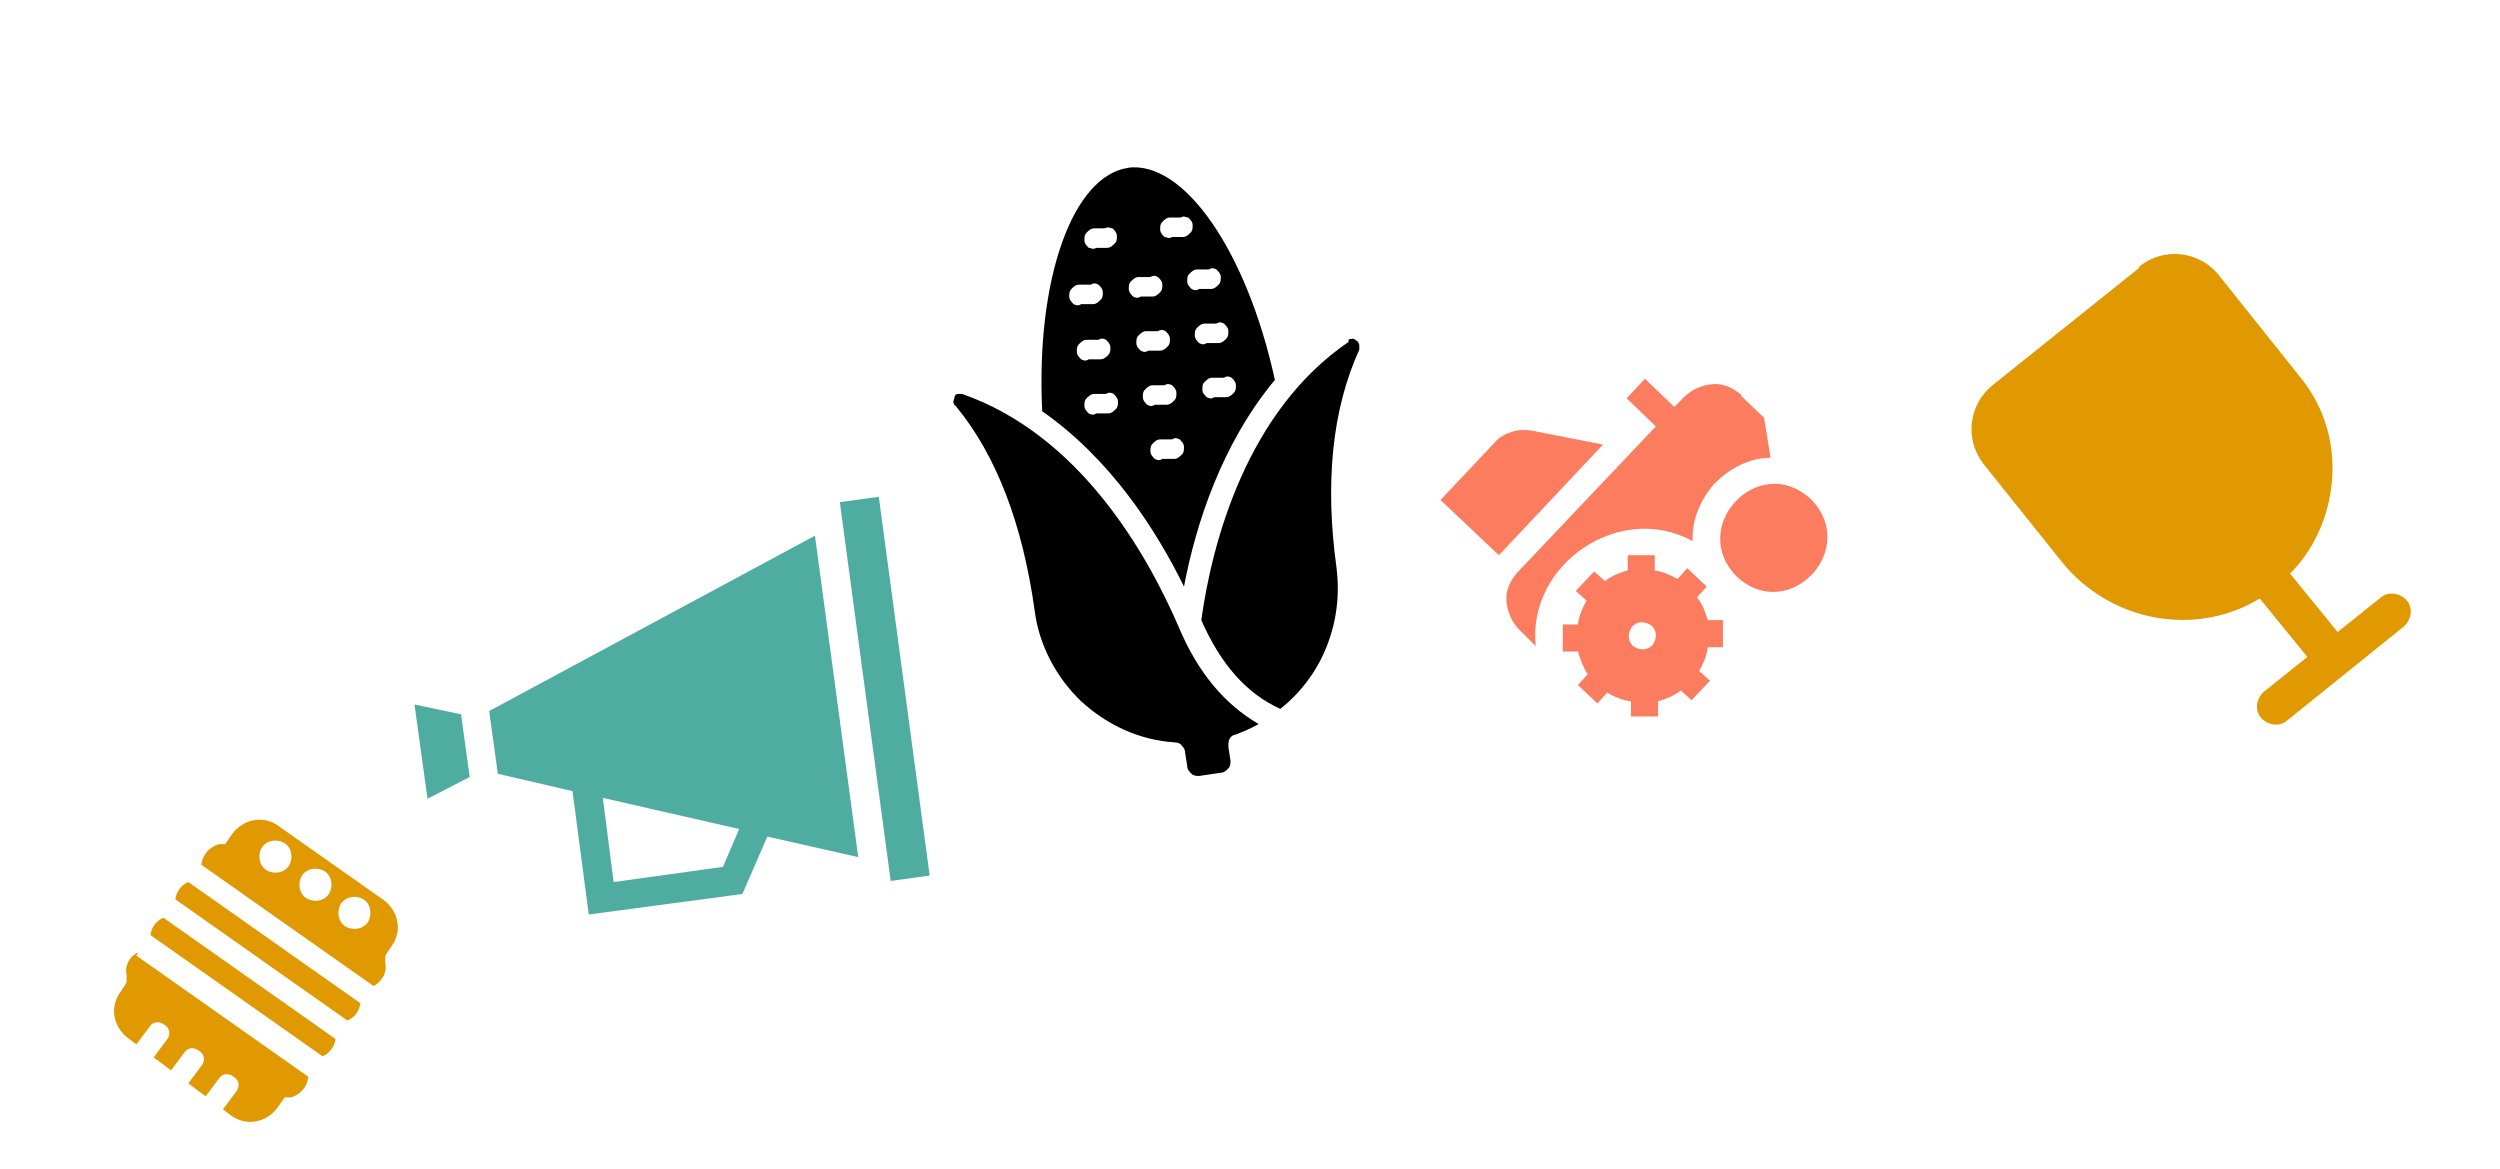
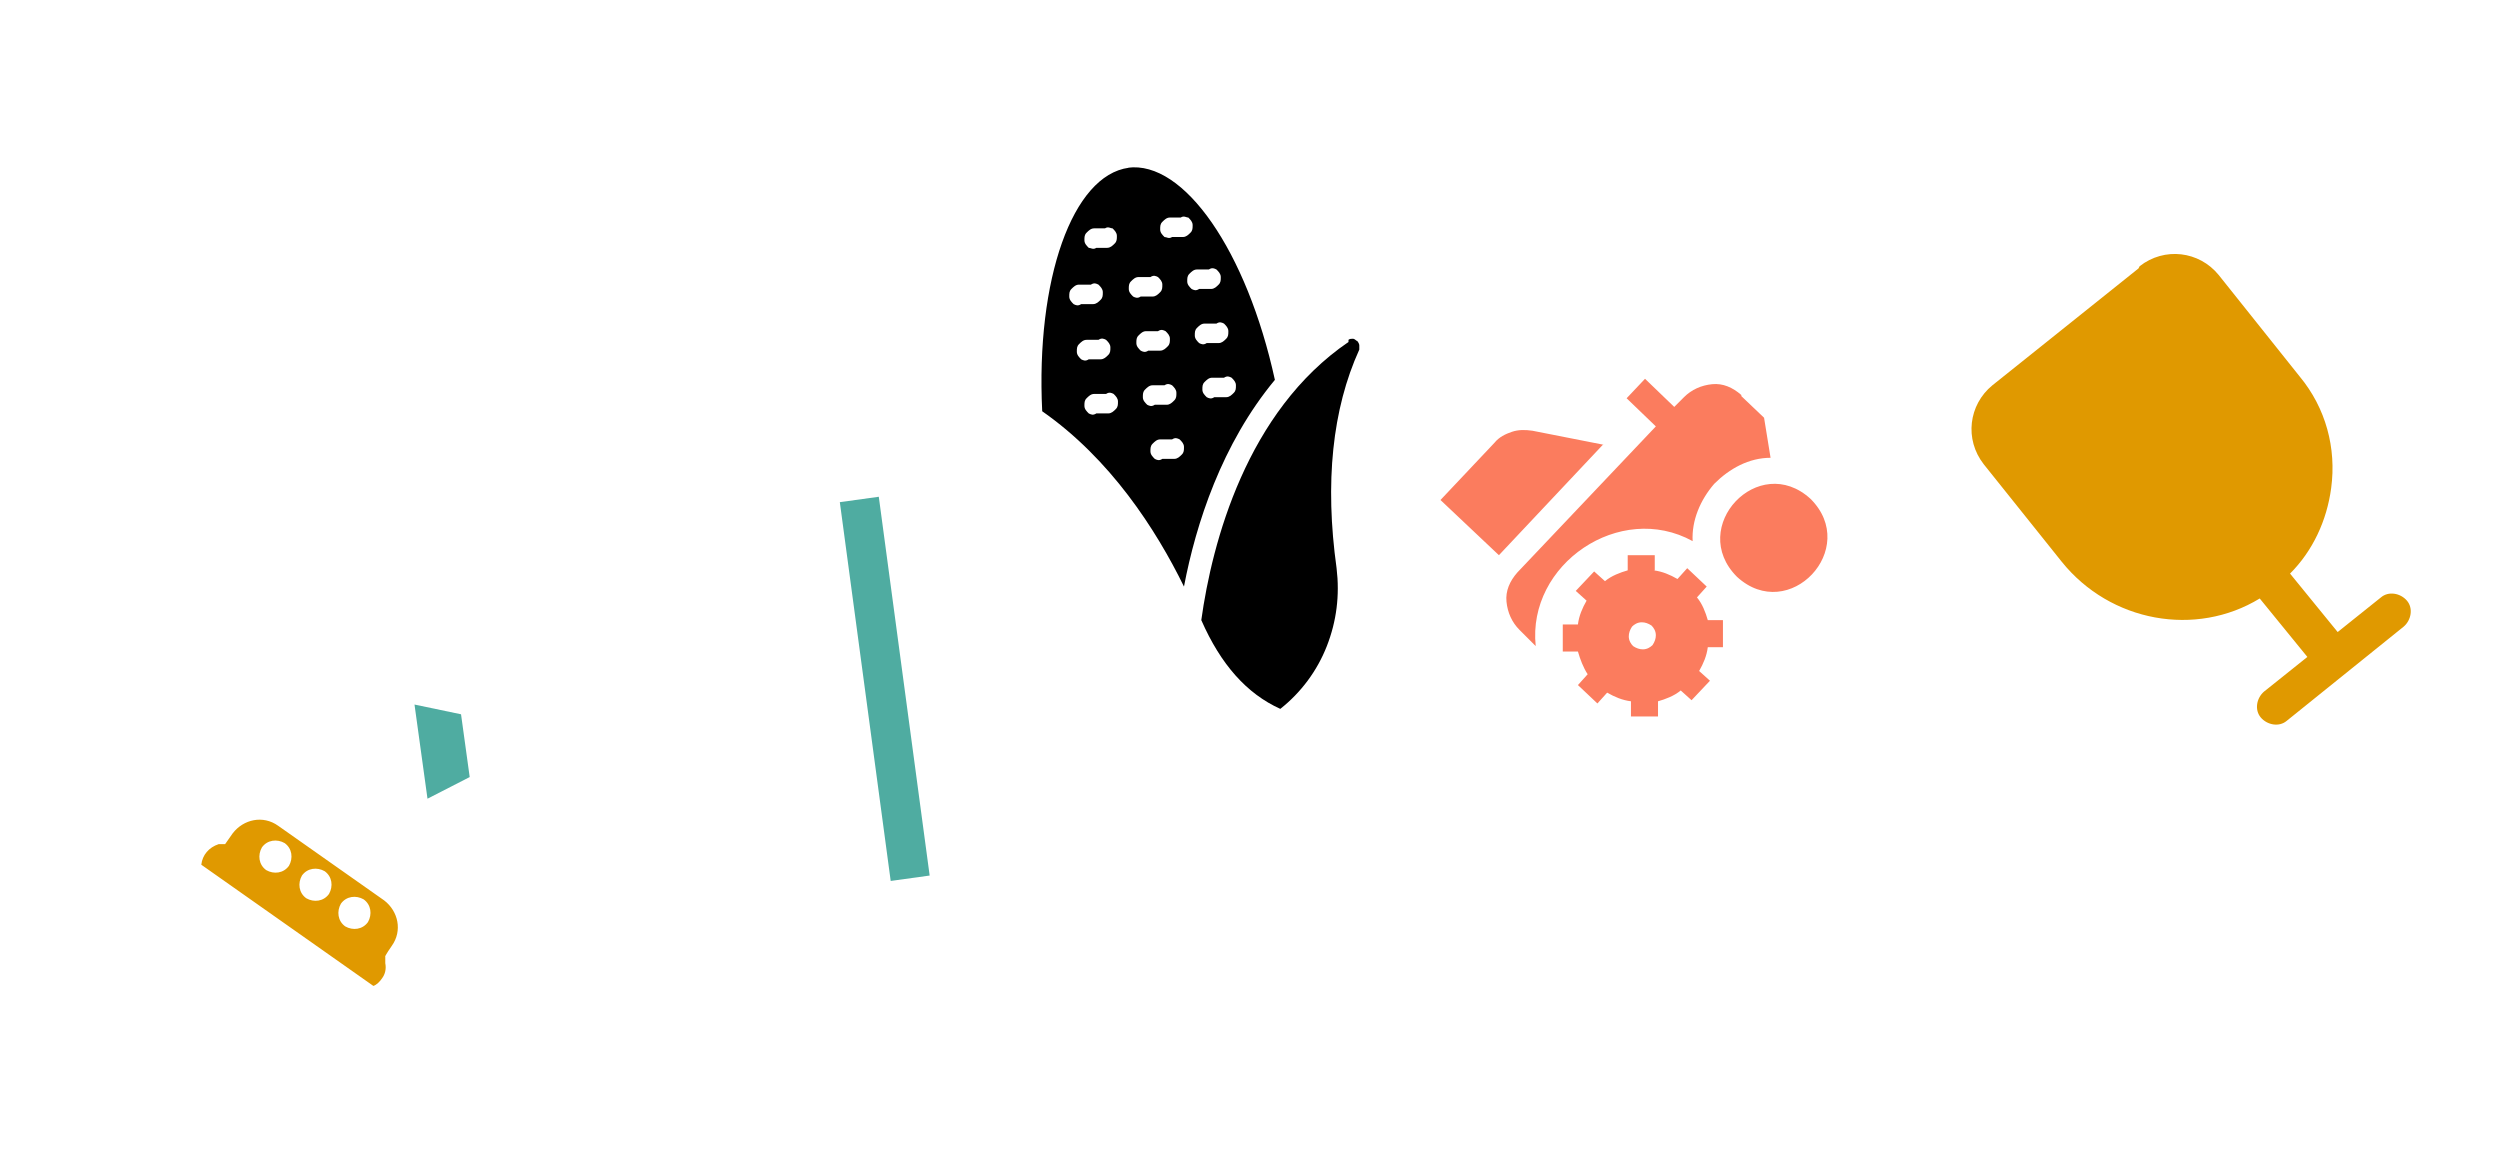
<svg xmlns="http://www.w3.org/2000/svg" id="Calque_1" version="1.1" viewBox="0 0 231 108">
  <defs>
    <style>
      .st0 {
        fill: #fb7c5e;
      }

      .st1 {
        fill: #e09900;
      }

      .st2 {
        fill: #4faca1;
      }
    </style>
  </defs>
  <path class="st1" d="M197.6,24.8l-13.5,10.8c-2.2,1.8-2.6,5-.8,7.3l7.2,9c4.5,5.6,12.4,7,18.3,3.4l4.4,5.4-4,3.2c-.7.6-.9,1.7-.3,2.4.6.7,1.7.9,2.4.3l10.8-8.7c.7-.6.9-1.7.3-2.4s-1.7-.9-2.4-.3l-4,3.2-4.4-5.4c2.1-2.1,3.4-4.9,3.8-7.9.5-3.7-.5-7.4-2.9-10.3l-7.5-9.4c-1.8-2.2-5-2.6-7.3-.8Z" />
  <path class="st0" d="M152.9,52.7v-1.4s-2.5,0-2.5,0v1.4c-.7.2-1.5.5-2.1,1l-1-.9-1.7,1.8,1,.9c-.4.7-.7,1.4-.8,2.2h-1.4s0,2.5,0,2.5h1.4c.2.7.5,1.5.9,2.1l-.9,1,1.8,1.7.9-1c.7.4,1.4.7,2.2.8v1.4s2.5,0,2.5,0v-1.4c.7-.2,1.5-.5,2.1-1l1,.9,1.7-1.8-1-.9c.4-.7.7-1.4.8-2.2h1.4s0-2.5,0-2.5h-1.4c-.2-.7-.5-1.5-1-2.1l.9-1-1.8-1.7-.9,1c-.7-.4-1.4-.7-2.2-.8ZM152.7,59.6c-.2.2-.5.4-.9.4-.3,0-.6-.1-.9-.3-.2-.2-.4-.5-.4-.9,0-.3.1-.6.3-.9.2-.2.5-.4.9-.4.3,0,.6.1.9.3.2.2.4.5.4.9,0,.3-.1.6-.3.9ZM167.3,46.1c4.6,4.6-2,11.6-6.8,7.2-4.6-4.6,2-11.6,6.8-7.2ZM160.9,36.6l2.1,2,.6,3.7c-2,0-3.8,1-5.2,2.4-1.3,1.5-2.1,3.4-2,5.3-6.7-3.7-15.3,2.1-14.5,9.7l-1.5-1.5c-.7-.7-1.1-1.6-1.2-2.6s.3-1.9,1-2.7l12.8-13.5-2.7-2.6,1.7-1.8,2.7,2.6.9-.9c.7-.7,1.6-1.1,2.6-1.2s1.9.3,2.7,1ZM148.1,41.1l-9.6,10.2-5.4-5.1,5-5.3c.4-.5,1-.8,1.6-1,.6-.2,1.2-.2,1.9-.1l6.6,1.3Z" />
-   <path d="M95.6,56.4c.4,3.2,2,6.2,4.3,8.4,2.4,2.2,5.4,3.6,8.7,3.8.2,0,.5.1.6.3.2.2.3.4.3.6l.2,1.3c0,.3.2.5.4.7.2.2.5.2.7.2l2-.3c.3,0,.5-.2.7-.4.2-.2.2-.5.2-.7l-.2-1.3c0-.2,0-.5.1-.7.1-.2.3-.4.5-.4.8-.3,1.5-.6,2.2-1-3.1-1.8-5.6-4.7-7.4-9-2.9-6.7-9.1-17.7-20-21.5-.1,0-.3,0-.4,0-.1,0-.3.1-.3.3,0,.1-.1.3-.1.4,0,.1,0,.3.2.4,3.8,4.6,6.2,11,7.3,18.9Z" />
  <path d="M104.3,15.5c-5.2.7-8.6,10.3-8,22.5,6.3,4.4,10.5,10.9,13.1,16.2,1.1-5.8,3.5-13.2,8.4-19.1-2.6-11.9-8.4-20.3-13.6-19.6ZM102.4,38.2h-1.1c-.3.2-.5.1-.7,0-.2-.2-.4-.4-.4-.7,0-.3,0-.5.2-.7.2-.2.4-.4.7-.4h1.1c.3-.2.5-.1.7,0,.2.2.4.4.4.7,0,.3,0,.5-.2.7-.2.2-.4.4-.7.4ZM101.7,33.2h-1.1c-.3.2-.5.1-.7,0-.2-.2-.4-.4-.4-.7,0-.3,0-.5.2-.7s.4-.4.7-.4h1.1c.3-.2.5-.1.7,0,.2.2.4.4.4.7,0,.3,0,.5-.2.7-.2.2-.4.4-.7.4ZM101,28.1h-1.1c-.3.2-.5.1-.7,0-.2-.2-.4-.4-.4-.7,0-.3,0-.5.2-.7.2-.2.4-.4.7-.4h1.1c.3-.2.5-.1.7,0,.2.2.4.4.4.7,0,.3,0,.5-.2.7-.2.2-.4.4-.7.4ZM102.3,22.9h-1c-.3.2-.5,0-.7,0-.2-.2-.4-.4-.4-.7,0-.3,0-.5.2-.7.2-.2.4-.4.7-.4h1c.3-.2.5,0,.7,0,.2.2.4.4.4.7,0,.3,0,.5-.2.7-.2.2-.4.4-.7.4ZM108.5,42.4h-1.1c-.3.2-.5.1-.7,0-.2-.2-.4-.4-.4-.7,0-.3,0-.5.2-.7.2-.2.4-.4.7-.4h1.1c.3-.2.5-.1.7,0,.2.2.4.4.4.7,0,.3,0,.5-.2.7-.2.2-.4.4-.7.4ZM107.8,37.4h-1.1c-.3.2-.5.1-.7,0-.2-.2-.4-.4-.4-.7,0-.3,0-.5.2-.7.2-.2.4-.4.7-.4h1.1c.3-.2.5-.1.7,0,.2.2.4.4.4.7,0,.3,0,.5-.2.7-.2.2-.4.4-.7.4ZM107.2,32.4h-1.1c-.3.2-.5.1-.7,0-.2-.2-.4-.4-.4-.7,0-.3,0-.5.2-.7.2-.2.4-.4.7-.4h1.1c.3-.2.5-.1.7,0,.2.2.4.4.4.7,0,.3,0,.5-.2.7-.2.2-.4.4-.7.4ZM106.5,27.4h-1.1c-.3.2-.5.1-.7,0-.2-.2-.4-.4-.4-.7,0-.3,0-.5.2-.7.2-.2.4-.4.7-.4h1.1c.3-.2.5-.1.7,0,.2.2.4.4.4.7,0,.3,0,.5-.2.7-.2.2-.4.4-.7.4ZM113.3,36.7h-1.1c-.3.2-.5.1-.7,0-.2-.2-.4-.4-.4-.7,0-.3,0-.5.2-.7s.4-.4.7-.4h1.1c.3-.2.5-.1.7,0,.2.2.4.4.4.7,0,.3,0,.5-.2.7-.2.2-.4.4-.7.4ZM112.6,31.7h-1.1c-.3.2-.5.1-.7,0-.2-.2-.4-.4-.4-.7,0-.3,0-.5.2-.7.2-.2.4-.4.7-.4h1.1c.3-.2.5-.1.7,0,.2.2.4.4.4.7,0,.3,0,.5-.2.7-.2.2-.4.4-.7.4ZM112.8,25.6c0,.3,0,.5-.2.7-.2.2-.4.4-.7.4h-1.1c-.3.2-.5.1-.7,0-.2-.2-.4-.4-.4-.7,0-.3,0-.5.2-.7.2-.2.4-.4.7-.4h1.1c.3-.2.5-.1.7,0,.2.2.4.4.4.7ZM110.2,20.8c0,.3,0,.5-.2.7-.2.2-.4.4-.7.4h-1c-.3.2-.5,0-.7,0-.2-.2-.4-.4-.4-.7,0-.3,0-.5.2-.7.2-.2.4-.4.7-.4h1c.3-.2.5,0,.7,0,.2.2.4.4.4.7Z" />
  <path d="M124.6,31.6c-9.4,6.4-12.6,18.5-13.6,25.7,1.8,4.1,4.2,6.8,7.3,8.2,1.9-1.5,3.4-3.5,4.3-5.8.9-2.3,1.2-4.7.9-7.2-1.1-7.9-.4-14.7,2.1-20.2,0-.1,0-.3,0-.4,0-.1-.1-.3-.2-.4-.1,0-.2-.2-.4-.2-.1,0-.3,0-.4.1Z" />
  <path class="st2" d="M39.5,73.8l3.9-2-.8-5.8-4.3-.9,1.2,8.7Z" />
  <path class="st2" d="M77.6,46.4l3.6-.5,4.7,35-3.6.5-4.7-35Z" />
-   <path class="st2" d="M46,71.5l6.9,1.6,1.5,11.4,14.2-1.9,2.3-5.3,8.4,1.9-4-29.7-30.1,16.2.8,5.8ZM55.6,73.7l12.7,2.9-1.5,3.5-10.1,1.4-1-7.8Z" />
-   <path class="st1" d="M15.1,84.8c-.7.3-1.1.9-1.2,1.6l15.9,11.2c.7-.3,1.1-.9,1.2-1.6l-15.9-11.2Z" />
-   <path class="st1" d="M12.8,88c-.8.3-1.3,1.2-1.1,2.1v.6c.1,0-.6,1-.6,1-1,1.4-.6,3.2.7,4.2l.8.6,1.2-1.6c.3-.5.9-.6,1.4-.2.5.3.6.9.2,1.4l-1.2,1.6,1.6,1.2,1.2-1.6c.3-.5.9-.6,1.4-.2.5.3.6.9.2,1.4l-1.2,1.6,1.6,1.2,1.2-1.6c.3-.5.9-.6,1.4-.2.5.3.6.9.2,1.4l-1.2,1.6.8.6c1.4,1,3.2.6,4.2-.7l.7-1h.6c.9-.3,1.5-1,1.6-1.9l-15.9-11.2Z" />
  <path class="st1" d="M21.5,77l-.7,1h-.6c-.9.3-1.5,1-1.6,1.9l15.9,11.2c.3-.1.6-.4.8-.7.3-.4.4-.9.3-1.4v-.6c-.1,0,.6-1,.6-1,1-1.4.6-3.2-.7-4.2l-9.8-6.9c-1.4-1-3.2-.6-4.2.7ZM34,85.2c-.5.7-1.4.8-2.1.4-.7-.5-.8-1.4-.4-2.1.5-.7,1.4-.8,2.1-.4.7.5.8,1.4.4,2.1ZM30.4,82.6c-.5.7-1.4.8-2.1.4-.7-.5-.8-1.4-.4-2.1.5-.7,1.4-.8,2.1-.4.7.5.8,1.4.4,2.1ZM26.7,80c-.5.7-1.4.8-2.1.4-.7-.5-.8-1.4-.4-2.1.5-.7,1.4-.8,2.1-.4.7.5.8,1.4.4,2.1Z" />
-   <path class="st1" d="M17.4,81.5c-.7.3-1.1.9-1.2,1.6l15.9,11.2c.7-.3,1.1-.9,1.2-1.6l-15.9-11.2Z" />
</svg>